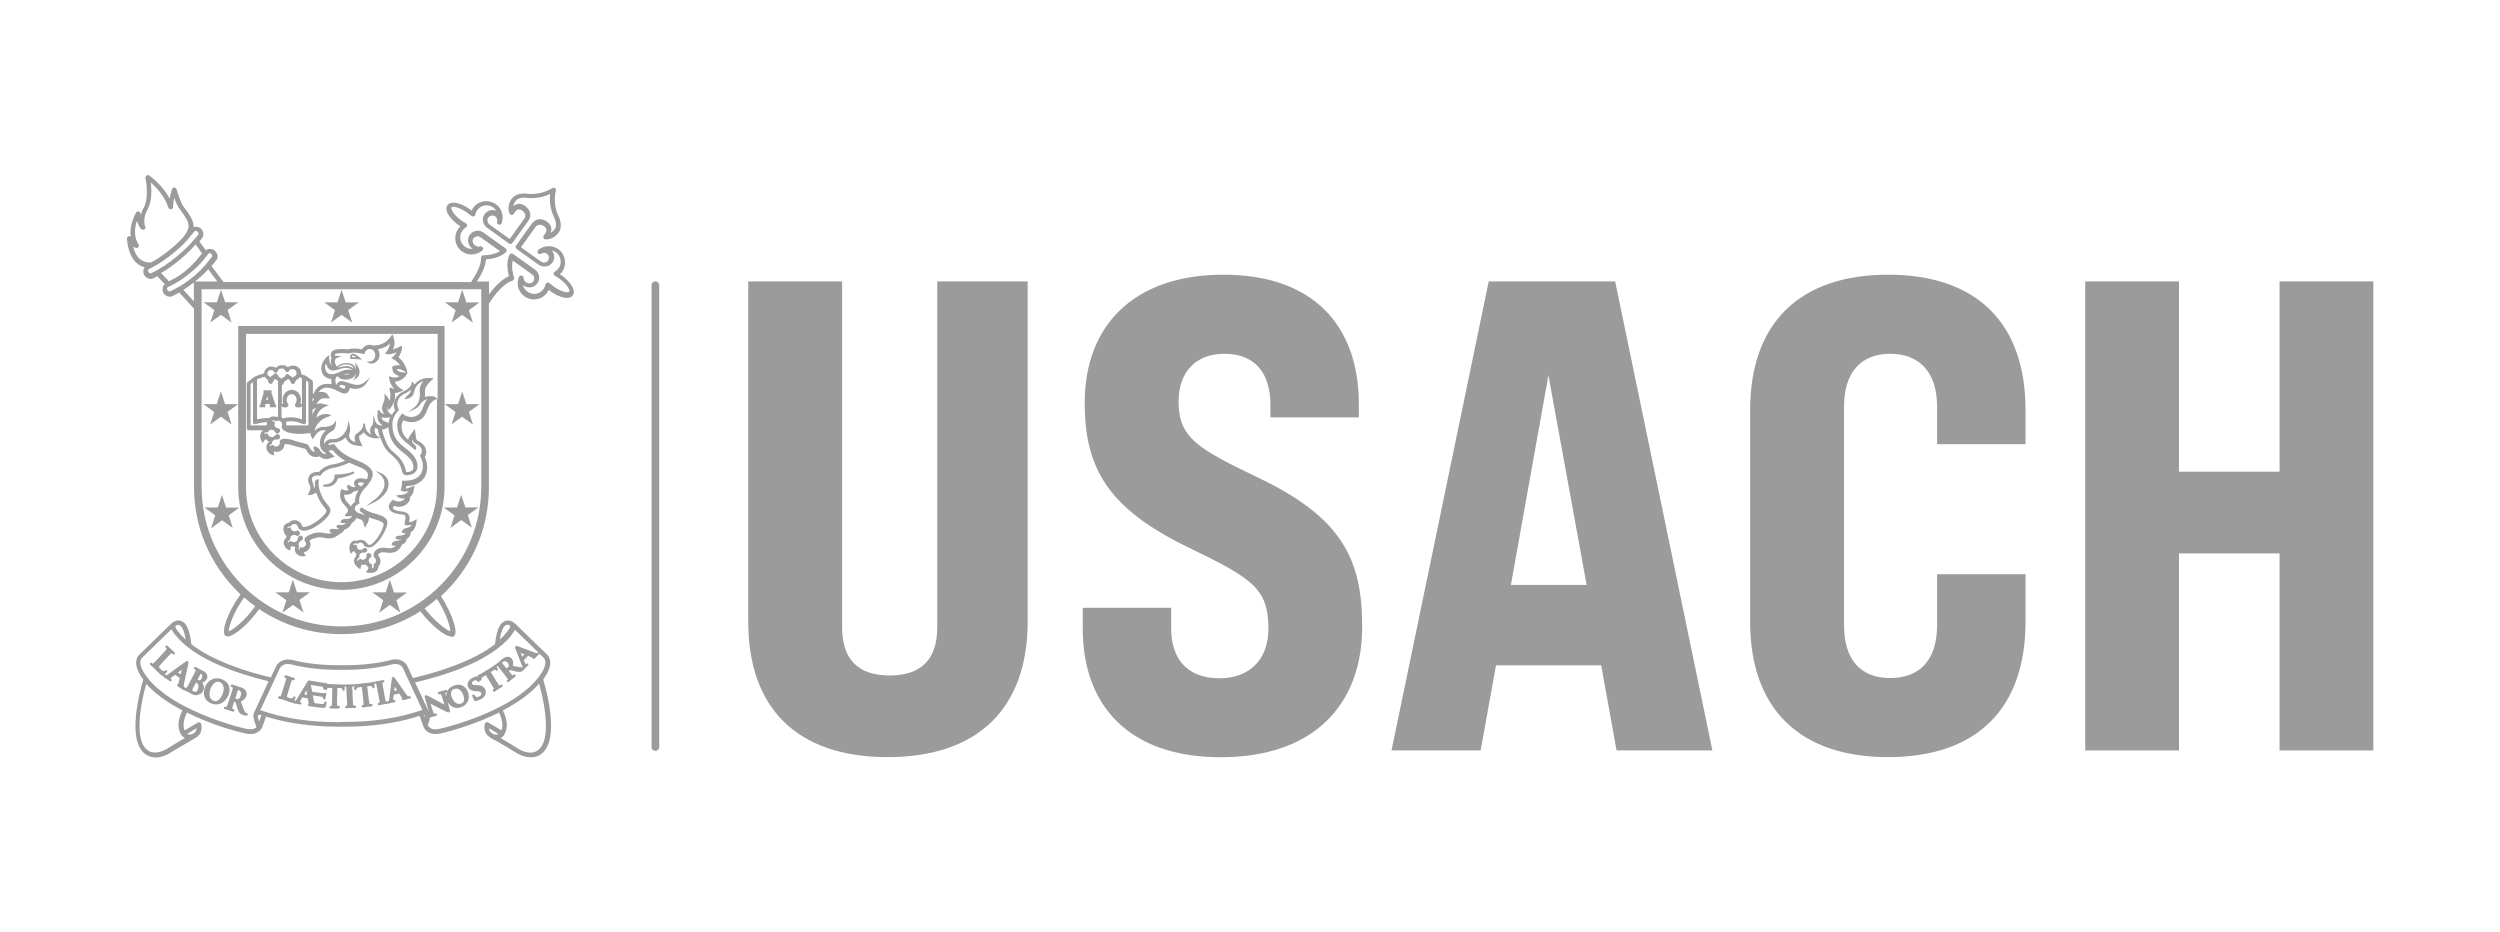
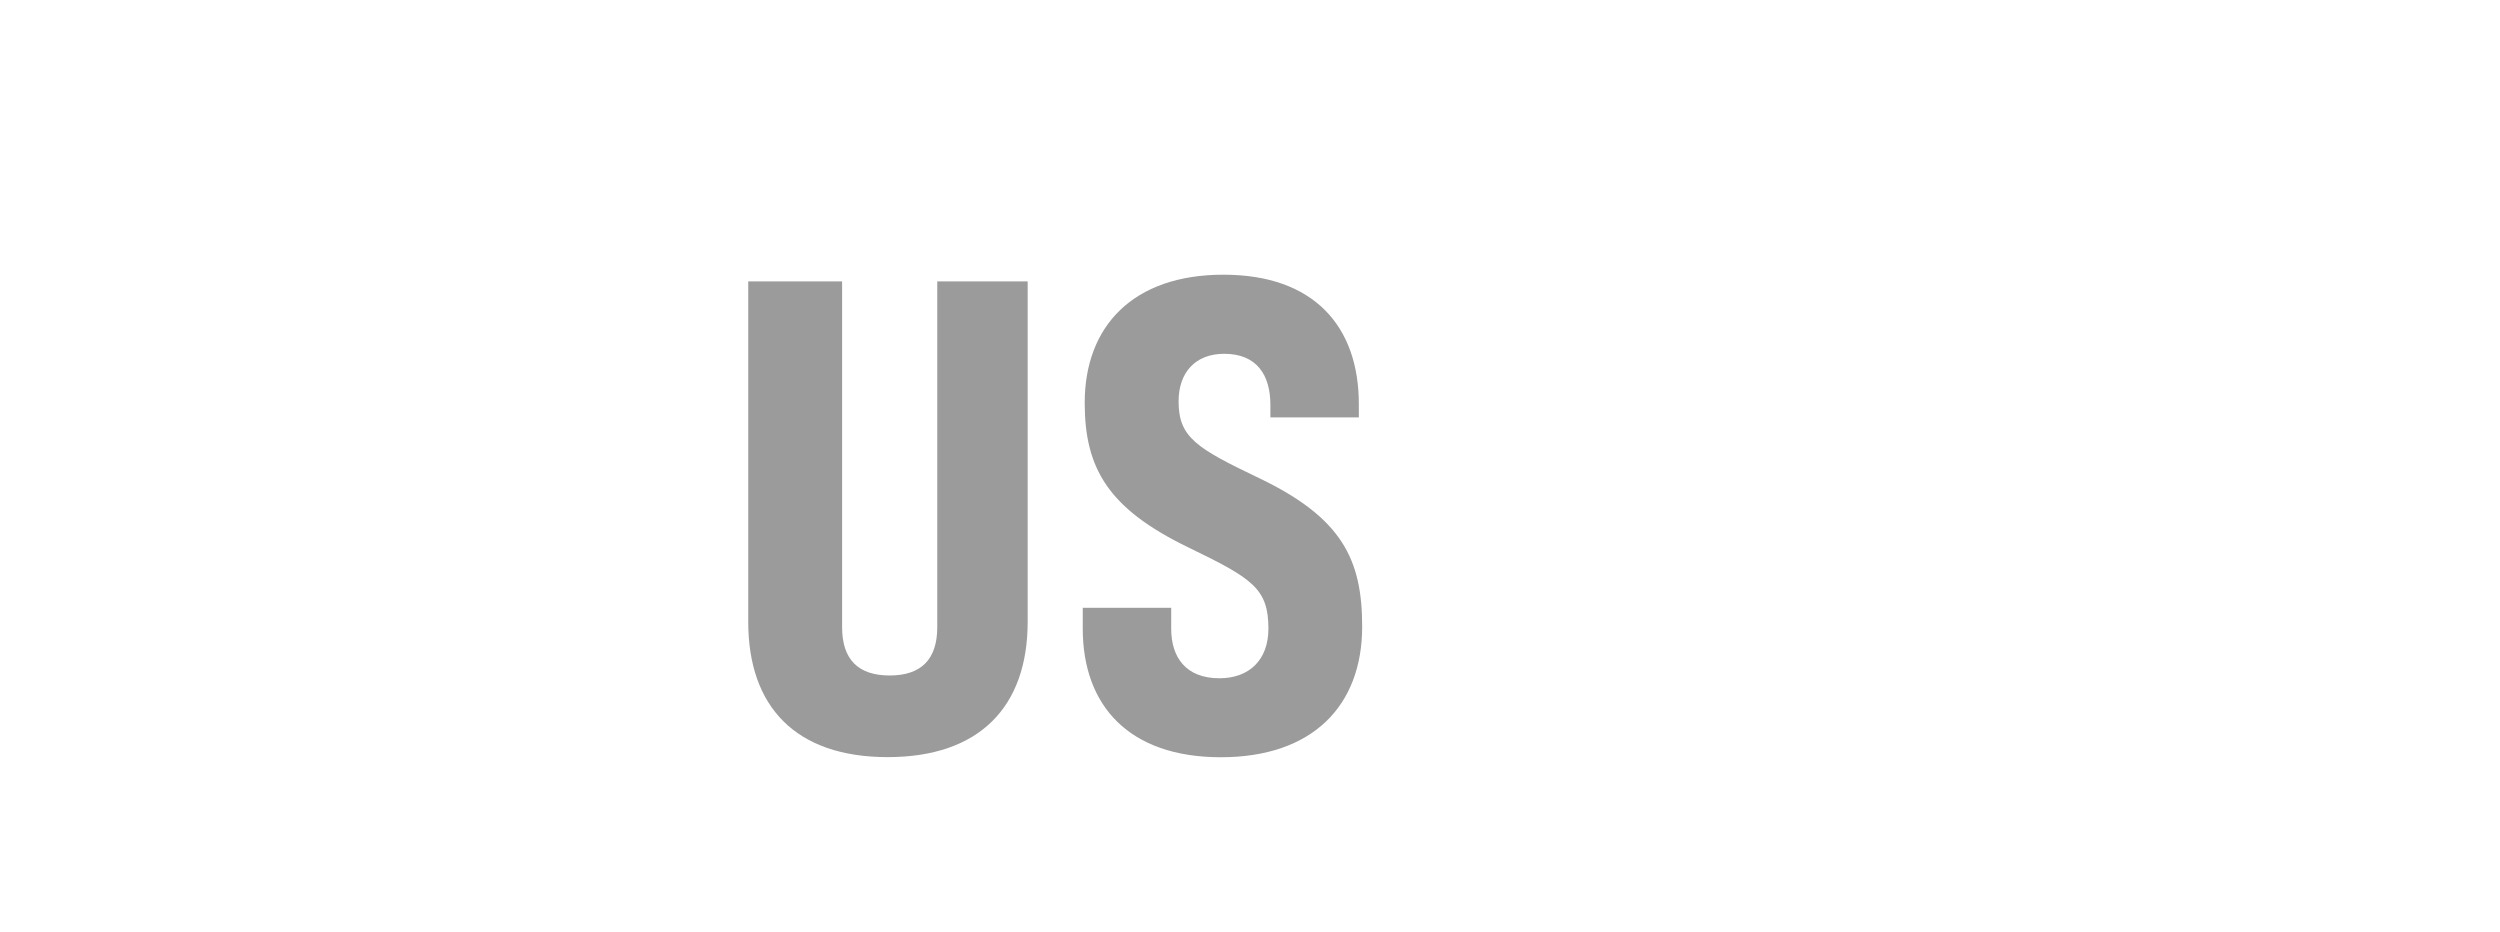
<svg xmlns="http://www.w3.org/2000/svg" id="Capa_1" data-name="Capa 1" viewBox="0 0 216.51 80.68">
  <defs>
    <style>
      .cls-1 {
        fill: #9c9b9b;
        stroke-width: 0px;
      }
    </style>
  </defs>
-   <path class="cls-1" d="M45.93,65.58h0c-.62,0-1.14-.33-1.2-.37-.48-.3-1.23-.76-1.74-1.04-.08-.03-.26-.12-.46-.24,0,0,0,0,0,0h0s-.06-.04-.08-.06c-.18-.13-.31-.25-.37-.37-.2-.4-.1-.78-.09-.82.02-.06.06-.1.12-.13.05-.02.12-.02.17.02l1.15.68c.22-.57-.08-1.28-.21-1.54-2.04,1.01-4.15,1.61-5.08,1.81-.15.03-.29.05-.42.05-.63,0-.9-.35-1.01-.56-.04-.08-.06-.13-.06-.15l-.28-.78s-.03-.05-.05-.08l-.16.05c-1.78.57-3.97.88-6.17.88h-.41s-.41,0-.41,0c-2.19,0-4.36-.31-6.13-.87l-.28.78c-.02.07-.21.73-1.07.73-.13,0-.27-.02-.42-.05-.93-.19-3.04-.79-5.08-1.81-.13.26-.44.97-.21,1.55l1.15-.68c.05-.03.12-.04.17-.01.05.02.1.06.12.12.01.04.12.42-.08.82-.06.12-.19.25-.38.38,0,0-.05.03-.34.2-.54.31-1.55.9-1.94,1.14-.02.01-.56.37-1.2.37-.36,0-.67-.11-.94-.32-1.58-1.27-.41-5.48-.13-6.42-.12-.16-.21-.3-.29-.44-.61-1.06-.22-1.58-.02-1.76l2.63-2.55s.09-.09.14-.14c.03-.03.07-.06.12-.09.13-.08.24-.13.36-.14.2-.03.4.03.58.18.42.34.58,1.3.64,1.87,1.9,1.47,4.78,2.38,6.89,2.88l.45-.96c.18-.36.59-.6,1.04-.6h.01s.3.04.3.04c0,0,.03,0,.04,0v.03s0-.03,0-.03c1.16.3,2.53.46,3.96.46h.34s.34,0,.34,0c1.43,0,2.8-.16,3.96-.46l.06-.02.29-.03c.45,0,.86.23,1.04.6l.47,1.02c2.19-.51,5.16-1.43,7.11-2.93.06-.57.22-1.53.64-1.87.18-.14.37-.2.58-.18.12.02.24.06.36.14.05.03.1.07.13.1.05.04.08.08.12.11l2.65,2.57c.2.18.58.7-.02,1.75-.08.14-.18.28-.29.44.29.94,1.46,5.15-.13,6.42-.27.22-.59.32-.94.32M12.67,59.21c-.21.74-.59,2.29-.59,3.65,0,1.03.22,1.73.66,2.08.19.16.43.23.69.23.51,0,.97-.29.99-.3l.04-.02c.54-.33.99-.61,1.36-.82.06-.04.13-.08.19-.11-.09-.05-.17-.11-.24-.19,0,0-.01-.01-.02-.02,0,0-.03-.04-.04-.05-.03-.05-.06-.09-.08-.14-.11-.22-.17-.46-.17-.73,0-.52.21-1.01.33-1.25-.02-.01-.04-.03-.07-.05l-.03-.02c-1.31-.7-2.33-1.46-3.03-2.25M43.35,63.92c.06.04.13.07.19.11.53.31,1.12.67,1.34.81l.06.04s.48.3.99.3c.27,0,.5-.08.69-.23.44-.35.66-1.05.66-2.09,0-1.36-.39-2.91-.59-3.65-.7.8-1.72,1.56-3.04,2.26-.03.02-.07.03-.1.05.12.23.34.73.34,1.27,0,.27-.06.51-.17.73-.03.05-.05.09-.07.13h0s0,.02,0,.02c0,0-.01.02-.02.03,0,0-.01.02-.02.02h0c-.07.09-.15.15-.24.2M16.19,63.56c.06.03.14.05.23.05.1,0,.2-.02.25-.04.19-.12.26-.21.29-.26.04-.08.06-.16.08-.25-.07.04-.15.09-.24.14-.18.11-.39.23-.6.36M42.71,63.58c.05.01.14.04.24.04.09,0,.16-.02.23-.05-.21-.13-.44-.26-.62-.37-.08-.05-.16-.09-.22-.13,0,.07.03.16.08.25.03.05.1.14.29.26M14.84,54.5s-.01.01-.02.02l-2.49,2.42c-.12.11-.18.25-.18.43,0,.23.1.52.28.83.07.12.16.25.26.39.25.34.56.67.93,1l.29.23c.14.11.29.23.43.34.47.34,1.01.67,1.6.98,2.11,1.11,4.45,1.78,5.4,1.98.39.08.69.03.87-.14,0-.02-.01-.03-.02-.05v-.02c-.13-.32-.28-.76-.24-1.03,0-.04.01-.06.02-.09l.02-.05,1.27-2.74c-2.98-.72-5.28-1.67-6.82-2.82-.67-.5-1.18-1.02-1.51-1.54l-.03-.04-.05-.09s0-.01,0-.02M37.02,62.74c.02.07.15.42.69.42.1,0,.22-.01.34-.04.94-.2,3.28-.86,5.39-1.98.59-.31,1.13-.64,1.6-.98l.73-.58c.36-.32.67-.66.92-.99.11-.15.19-.27.26-.39.18-.31.28-.6.28-.83,0-.18-.06-.33-.18-.43,0,0-.13-.13-.34-.33-.01.02-.03.04-.05.06-.04.04-.17.18-.34.34h0s-.06.06-.11.06c-.02,0-.05,0-.06-.02-.02-.02-.04-.06-.03-.09l-.39-.16-.36.37.11.28s.03.07.05.08c0,0,0,0,.01-.01l.03-.03s.04-.04.09-.04c.03,0,.05.01.07.03.02.02.03.04.03.07,0,.03-.01.06-.04.09-.03.03-.06.06-.1.09-.03.03-.07.06-.09.09,0,0-.01.01-.02.02,0,0-.02.02-.03.04-.02.03-.05.06-.09.1l-.06.06c-.12.09-.16.12-.25.14-.03,0-.07.01-.11.01-.11,0-.25-.03-.43-.07-.09-.02-.18-.05-.26-.07-.04-.01-.08-.02-.1-.03l-.12.09c.09.12.22.27.29.35.02.02.03.03.04.03,0,0,0,0,.01,0,.04-.02.07-.05.09-.06.05-.04.13-.03.16.02,0,.02.05.09-.04.16-.09.07-.21.16-.27.21l-.04.03s-.03.03-.06.05c-.05.05-.12.1-.17.14-.06.05-.13.04-.16,0-.02-.02-.03-.05-.02-.08,0-.03.02-.06.05-.08.02-.01.04-.03.05-.04h0s0-.02-.03-.05c-.05-.08-.16-.22-.29-.39l-.28-.36c-.19-.24-.23-.29-.28-.34-.02-.02-.02-.02-.02-.02,0,0-.02,0-.04.01,0,0-.03.02-.05.04,0,.02.02.03.03.05.03.05.05.09.07.12v.02c.04.09,0,.13-.03.15-.02.01-.03.02-.05.02-.05,0-.09-.04-.1-.06v-.02s-.03,0-.04,0c-.03,0-.08,0-.18.07l-.2.12.45.73c.09.15.2.32.27.41.02.03.03.03.03.03,0,0,0,0,.02,0,.02-.01.07-.04.1-.06.06-.04.13-.02.16.03.01.02.02.05.01.07,0,.03-.03.06-.07.08-.09.05-.18.11-.25.15-.04.02-.08.04-.1.06-.02.01-.07.04-.12.08-.05.04-.11.07-.15.1-.07.04-.13.03-.17-.02-.02-.02-.02-.05-.01-.08,0-.02.02-.05.06-.08.04-.02.05-.03.05-.04h0s0-.02-.02-.06c-.04-.08-.12-.21-.22-.37l-.47-.77-.24.16c-.12.07-.13.1-.13.12,0,.04,0,.06,0,.06.02.08-.03.12-.05.13-.01,0-.03.01-.05.01-.03,0-.05-.01-.07-.03.03.09-.02.14-.04.15h0s-.03.01-.04.01c-.03,0-.07,0-.1-.07,0-.01-.03-.05-.08-.07-.07-.03-.14-.02-.23.02-.11.06-.2.17-.16.27.02.05.05.1.3.11h.12c.37.01.59.12.71.36.09.19.08.37-.03.57-.08.15-.25.25-.37.31-.17.08-.31.13-.42.14,0,0-.01,0-.02,0-.09,0-.12-.07-.13-.1-.05-.09-.09-.21-.12-.26v-.03c-.05-.09-.01-.15.03-.17.02,0,.03-.01.05-.01.03,0,.07.01.1.07.01.02.03.05.06.08.04.05.1.07.16.07s.13-.02.2-.05c.08-.04.13-.09.15-.16.02-.05.01-.1-.01-.15-.03-.05-.06-.12-.3-.14h-.17c-.35-.03-.54-.13-.65-.35-.14-.29.02-.62.39-.81.14-.07.28-.12.35-.13.05-.01.11,0,.13.05h0s-.01-.03-.01-.03c-.03-.07,0-.11.03-.14.03-.02.05-.02.07-.03.02,0,.03,0,.06-.02.07-.03.15-.08.21-.12l.86-.53c.07-.04.11-.07.13-.09.01,0,.02-.02.03-.03.01-.01.02-.02.03-.03.02,0,.03-.01.05-.01,0,0,.01-.01.02-.02.07-.05.15-.12.21-.16.03-.02.05-.04.06-.05.03-.03.09-.07.14-.12.06-.05.12-.1.16-.13.12-.1.29-.21.47-.23.01,0,.02,0,.03,0,.12,0,.28.05.37.18.11.14.14.32.08.6.3.06.53.11.72.13.05,0,.09,0,.13,0,0-.03-.02-.07-.04-.11l-.58-1.49c-.02-.06-.06-.14,0-.21.03-.03.06-.04.1-.04.03,0,.06,0,.09.02.07.03.35.13.67.25.3.11.62.23.8.3.08.03.15.05.2.05.04,0,.05,0,.06-.01.02-.02.04-.03.06-.05,0,0,0,0,0,0-.6-.59-1.61-1.56-2.01-1.94,0,0-.01-.01-.02-.02,0,0,0,0,0,.01l-.08.14c-.33.53-.84,1.05-1.51,1.54-1.58,1.18-3.95,2.14-7.05,2.87l1.13,2.43s.02.05.05.1l-.34-1.23c-.03-.1.01-.17.07-.19.01,0,.03,0,.04,0,.05,0,.09.02.14.05h.01s.5.27.94.5c.1.05.25.13.38.2.04.02.08.04.12.06l-.26-.8c-.04-.11-.05-.11-.07-.11-.02,0-.04,0-.1.02-.02,0-.03,0-.04,0-.05,0-.09-.03-.1-.08,0-.02,0-.05,0-.07.02-.04.07-.06.1-.07.07-.02.13-.04.19-.05.05-.01.09-.02.12-.03.04-.01.12-.04.23-.07.02,0,.04-.01.06-.01.05,0,.08.03.1.07,0,.03,0,.05,0,.08-.02.03-.04.05-.08.06-.02,0-.03.01-.06.02-.01,0-.02.01,0,.12l.38,1.41c.03.11-.02.16-.07.18-.08.02-.13,0-.17-.02-.22-.1-.65-.32-.89-.44-.21-.1-.41-.22-.55-.29l.23.71c.05.14.08.16.08.16.03,0,.07,0,.1-.02.06-.02.13.01.15.07,0,.02,0,.05,0,.07-.02.03-.05.05-.1.07-.11.03-.2.05-.26.07-.02,0-.04.01-.05.01,0,0-.02,0-.04.01-.04.01-.1.03-.16.05-.02.21-.1.45-.16.63M43.47,57.4l.38.48s.06-.04.11-.07c.07-.06.08-.07.09-.1.02-.07.03-.17-.07-.3-.07-.09-.16-.14-.25-.14s-.16.05-.19.07c-.03.02-.05.04-.07.06M45.09,56.54l.14.33.19-.19-.33-.14ZM22.32,61.97h0c0,.07.06.31.12.53.03-.1.08-.22.13-.37.02-.06.03-.1.05-.13,0-.02.02-.04.02-.07-.03,0-.05-.02-.08-.03,0,0-.02,0-.04,0-.08,0-.18.04-.21.07M29.56,62.52h.41c2.15,0,4.29-.3,6.03-.85.09-.03.18-.06.27-.09h.03s.08-.04.12-.05c.02,0,.05-.01.08-.02.03,0,.06,0,.09,0-.14-.31-.51-1.1-.87-1.87-.11-.24-.22-.48-.32-.69l-.5-1.08c-.11-.23-.38-.37-.68-.37l-.22.03s-.02,0-.02,0h0c-1.19.31-2.6.48-4.06.48h-.34s-.34,0-.34,0c-1.47,0-2.88-.17-4.07-.48h-.03s-.22-.03-.22-.03c-.3,0-.57.15-.69.39,0,0-.19.41-.45.96l-.04.08s-.04.09-.06.14l-.5,1.07c-.27.58-.52,1.12-.65,1.39.07,0,.12,0,.17.02l.18.06c.06.02.13.04.19.06.02,0,.03,0,.05.02,1.74.55,3.87.85,6.03.85h.41ZM36.72,61.93l.06.18c.01-.06.02-.1.02-.14h0s-.04-.03-.08-.04M21.33,61.99s-.04,0-.06-.01l-.23-.07c-.15-.05-.22-.09-.28-.15-.09-.1-.15-.25-.23-.52-.02-.08-.05-.16-.07-.23-.02-.07-.04-.15-.05-.18l-.14-.05-.03.1c-.06.18-.1.33-.12.42-.02.07,0,.08,0,.08.03.02.08.04.11.04.03.01.06.03.07.06.01.02.01.05,0,.08-.01.04-.05.07-.1.07-.02,0-.03,0-.05,0-.11-.04-.25-.08-.32-.11h-.04s-.04-.03-.08-.04c-.07-.02-.16-.04-.22-.06-.02,0-.07-.02-.09-.07-.01-.03-.01-.05,0-.08.02-.06.08-.08.15-.06.02,0,.05.01.07.01.01-.01.03-.06.04-.07.04-.09.09-.26.16-.47l.17-.52c.13-.4.15-.46.17-.54.02-.07.01-.07-.02-.09-.01,0-.04-.02-.07-.03-.11-.04-.1-.11-.09-.14.02-.05.06-.08.1-.08.02,0,.04,0,.06.01.08.03.16.06.23.08.05.02.08.03.11.04.04.01.11.03.17.05.07.02.13.04.17.05.16.05.34.13.45.28.07.1.13.29.07.48-.07.21-.22.37-.48.49l.04.11c.1.27.17.49.25.66.08.17.15.21.18.22.02,0,.03.02.05.02h.01s.04.03.06.04c.02.03.02.06.01.09-.01.04-.05.07-.1.07M20.36,60.48s.08.04.13.05c.05.02.08.02.1.02.01,0,.02,0,.04,0,.05-.02.15-.08.22-.29.12-.38-.14-.48-.17-.49-.03,0-.06-.02-.07-.02l-.23.73ZM29.35,61.37h0c-.09,0-.18,0-.25-.01-.06,0-.1,0-.13,0h-.02s-.05,0-.07,0c-.07,0-.16,0-.22,0h0c-.05,0-.08-.02-.1-.04-.02-.02-.03-.05-.02-.08,0-.05.04-.1.12-.1h.02s.04,0,.04,0h0s0-.02.02-.07c.01-.1.02-.29.02-.52l.02-.97h-.27c-.14,0-.16.02-.16.04-.02.03-.03.05-.03.06-.02.08-.08.09-.11.09-.03,0-.05-.01-.07-.03,0,0-.02-.02-.02-.03-.02,0-.03,0-.04,0h-.01s-.05-.01-.06-.03c-.03-.03-.03-.07-.03-.09,0-.02,0-.05,0-.06-.01-.03-.01-.04-.09-.06-.02,0-.25-.04-.45-.07-.18-.03-.38-.06-.51-.08v.06c.04.15.07.34.11.53.37.05.92.13.97.13.04,0,.06,0,.06,0,0,0,.01-.01.02-.01.02-.01.04-.04.08-.04h0s.04.01.06.03c.02.02.03.05.03.09,0,.01,0,.03-.01.06,0,.03-.02.07-.03.13-.01.05-.03.15-.03.16-.01.12-.09.12-.11.12h-.02s-.05-.02-.07-.04c-.02-.02-.02-.05-.02-.07,0-.01,0-.02,0-.03,0-.02,0-.03,0-.05,0-.01,0-.03-.06-.04-.04,0-.48-.07-.82-.13.04.22.08.42.11.55,0,.02,0,.03.01.05.02.05.05.08.06.08l.55.07s.06,0,.1,0c.05,0,.07,0,.09-.01.03,0,.05-.03.07-.12h0s.03-.1.11-.1h.01s.1.03.08.16c0,.05-.04.24-.07.3-.02.05-.06.11-.15.11-.02,0-.04,0-.07,0-.13-.01-.25-.03-.36-.04h-.1c-.05-.02-.11-.03-.17-.03-.04,0-.09-.01-.13-.02-.11-.01-.31-.04-.43-.06-.04,0-.15-.03-.13-.13,0-.04.03-.07.06-.08l-.08-.47-.47-.08-.17.28s-.04.09-.05.11c0,0,0,0,.01,0h.04c.07.02.1.07.1.13-.01.06-.05.09-.11.09,0,0-.02,0-.03,0-.04,0-.1-.02-.15-.03-.04,0-.08-.02-.11-.03,0,0-.02,0-.04,0-.05,0-.14-.02-.23-.03-.06-.01-.09-.04-.1-.07-.01,0-.03,0-.05,0-.03,0-.07,0-.13-.03-.14-.04-.27-.08-.41-.14-.05-.02-.1-.03-.14-.05-.05-.02-.11-.04-.16-.05-.02,0-.05-.01-.08-.02h-.04s-.05-.03-.08-.03c-.03,0-.06-.02-.08-.02-.04-.01-.07-.03-.08-.06-.01-.03-.02-.05,0-.08.02-.06.08-.09.15-.07.04.01.06.01.06.01,0,0,.01-.02.03-.06.03-.08.08-.24.14-.42l.19-.63c.09-.28.11-.34.12-.41q.01-.05-.02-.08s-.02-.01-.05-.02c-.04-.01-.06-.03-.08-.06-.01-.03-.02-.06,0-.08.01-.04.05-.07.1-.07.02,0,.04,0,.06.01.06.02.14.04.2.07.05.02.08.03.11.04.03,0,.08.02.13.04.07.02.15.04.2.06.03,0,.07.02.09.06.01.02.02.05,0,.08-.02.06-.08.09-.15.07-.02,0-.05-.01-.07-.02,0,0,0,0-.01,0,0,0-.01,0-.03.05-.02.06-.04.12-.11.34l-.05.17-.13.43c-.06.19-.13.42-.12.47,0,.01.05.05.24.11.11.03.18.05.22.02.02-.01.05-.06.07-.09.01-.03.04-.08.11-.08h.03s.05.03.06.05c.02.03.02.07,0,.12,0,.02-.05.13-.09.21h0s.02,0,.03,0c.01,0,.02,0,.03,0,.06,0,.09-.03.16-.15l.9-1.48c.04-.06.08-.13.15-.13h.02c.05,0,.39.06.73.12.25.04.51.08.54.09h0s.05,0,.06,0h.01s0,0,0,0c.01,0,.03,0,.05,0h.02s.05.02.07.05c.01,0,.02,0,.03,0,.03,0,.05.01.06.02.02,0,.03.01.06.02.07.01.16.02.23.02l1,.03s.08,0,.12,0c.02,0,.03,0,.04,0,.02,0,.03,0,.04,0h0s.04,0,.06.02c.02-.01.05-.02.09-.03.06,0,.14,0,.22,0,.04,0,.08,0,.11,0,.02,0,.06,0,.11,0,.07,0,.14-.01.2-.01,0,0,0,0,.02,0,.05,0,.09.02.1.05.02-.07.07-.08.09-.09h0s.03,0,.05,0c.02,0,.03,0,.06.01h0c.06,0,.13,0,.22-.02l.96-.11c.06,0,.11-.02.14-.03.02,0,.03,0,.04-.01.02,0,.03-.01.04-.01h.01s.05,0,.06.02c.02-.02.05-.04.1-.05.04,0,.09-.02.15-.03.07-.01.13-.02.17-.03.03,0,.09-.02.14-.03.06-.01.11-.02.16-.03.02,0,.03,0,.04,0,.07,0,.1.04.11.08,0,.03,0,.06-.02.08-.01.02-.04.04-.08.05-.02,0-.03,0-.05.02-.02,0-.02,0-.02,0,0,0,0,.01,0,.06,0,.07.02.14.07.42l.1.56c.04.23.08.44.11.54.01.03.02.04.02.04,0,0,0,0,.01,0,.03,0,.08,0,.11-.01.02,0,.04,0,.06,0,0,0,0,0,0,0,.01,0,.02,0,.03,0,.05-.02.07-.07.08-.2l.22-1.72c0-.07.02-.16.1-.19.01,0,.02,0,.03,0,.07,0,.1.05.14.1.04.06.19.27.36.51.22.31.48.69.61.88.12.17.18.18.19.18.03,0,.06,0,.08-.01,0,0,.02,0,.03,0,.05,0,.09.03.11.09,0,.03,0,.06-.01.07-.02.04-.07.06-.14.07h-.06c-.09.04-.23.07-.39.1h-.01s-.04.01-.06.01c-.06,0-.09-.04-.1-.07,0-.04,0-.07.02-.1l-.26-.4-.47.11-.04.33s0,.09,0,.12c0,0,0,0,.01,0h.03s.03-.01.04-.01c.05,0,.09.03.11.08,0,.03.01.11-.09.13-.05.01-.1.02-.15.03-.04,0-.08.02-.12.02h-.02s-.15.05-.24.08c-.03,0-.06,0-.08,0-.09.02-.18.03-.26.04-.05,0-.09.01-.12.02-.03,0-.07.02-.13.03-.06.01-.13.03-.18.04,0,0-.02,0-.03,0-.06,0-.1-.03-.11-.09,0-.05.02-.12.1-.13.03,0,.04,0,.05-.02h0s0-.03,0-.06c0-.1-.05-.32-.09-.54l-.13-.67c-.03-.19-.05-.24-.06-.3-.01-.05-.02-.05-.04-.06-.01,0-.03,0-.06,0-.04,0-.05,0-.07,0,0,.01,0,.03,0,.04,0,.07.02.16.02.21h0c0,.12-.06.13-.09.14h-.01c-.06,0-.09-.04-.11-.11v-.03s-.09-.06-.21-.05l-.22.02.11.95c.03.21.05.42.08.53,0,.04.02.05.02.06,0,0,0,0,.01,0,.04,0,.08,0,.11,0h.02c.06,0,.11.04.12.09,0,.05-.03.11-.11.12-.09.01-.18.02-.26.03-.06,0-.1,0-.13.01-.03,0-.07.01-.12.02-.06,0-.13.02-.19.03-.01,0-.02,0-.02,0-.08,0-.11-.05-.12-.1h0c0-.06.03-.11.11-.12.03,0,.05,0,.06-.01,0,0,0-.02,0-.07,0-.1-.03-.3-.05-.53l-.11-.95-.27.04c-.14.02-.15.04-.16.06-.02.03-.02.05-.02.07-.01.1-.08.11-.1.11-.02,0-.1,0-.11-.11,0-.03,0-.15,0-.24-.02.02-.05.03-.09.04-.02,0-.03,0-.05,0-.01,0-.02,0-.02,0,0,0,0,.01,0,.06,0,.08,0,.16.02.54l.02.45c.01.22.02.44.04.55,0,.03.01.04.01.04,0,0,0,0,.02,0,.03,0,.08,0,.11,0h0c.06,0,.1.04.11.09v.02c0,.05-.04.11-.12.11-.1,0-.2,0-.28,0-.05,0-.08,0-.11,0-.02,0-.06,0-.11,0-.07,0-.14.01-.2.02h0c-.08,0-.12-.05-.13-.1h0c0-.06.04-.11.11-.12.03,0,.05,0,.06,0,0,0,0-.01,0-.06,0-.1,0-.31-.02-.55l-.03-.55c-.02-.31-.02-.37-.02-.44,0-.05-.01-.05-.03-.06-.01,0-.04,0-.06,0h-.01s-.03,0-.04,0c0,.03,0,.07,0,.11,0,.05,0,.11,0,.13,0,.12-.09.12-.1.12-.05,0-.1-.02-.11-.13v-.03s-.07-.07-.2-.08h-.22s-.03.94-.03.94c0,.17-.01.42,0,.54,0,.05,0,.06.01.06,0,0,0,0,.01,0,.02,0,.07,0,.11.01.07,0,.12.06.12.11,0,.06-.04.11-.13.11M30.05,61.2v.05h0v-.05s0,0,0,0M31.47,61.1v.05s0-.05,0-.05h0ZM26.34,60.13l.26.05-.06-.39-.2.34ZM34.18,59.45l-.04.39.25-.06-.21-.33ZM39.59,61.31h0c-.46,0-.76-.34-.88-.64-.17-.44-.07-1.03.56-1.28.14-.06.28-.09.42-.09.37,0,.68.22.83.61.22.56,0,1.11-.54,1.32-.13.05-.26.08-.39.08M39.49,59.64c-.06,0-.12.01-.17.03-.08.03-.17.09-.23.21-.06.13-.04.32.05.54.13.33.37.54.63.54.06,0,.13-.01.19-.04.05-.02.15-.07.2-.19.06-.14.04-.33-.05-.57-.13-.33-.36-.53-.61-.53M18.71,61.01h0c-.14,0-.28-.03-.42-.09-.27-.11-.46-.29-.56-.53-.11-.27-.1-.61.04-.92.15-.34.5-.73,1.02-.73.14,0,.29.03.44.09.29.12.49.31.59.55.1.25.09.55-.05.86-.21.47-.62.77-1.07.77M18.86,59.04c-.23,0-.44.19-.6.55-.13.29-.15.58-.07.8.06.14.16.24.3.3.03.01.09.03.16.03.23,0,.45-.2.61-.58.13-.29.15-.56.06-.77-.06-.14-.15-.24-.28-.29-.06-.03-.13-.04-.19-.04M17.02,60.22h0c-.13,0-.27-.04-.41-.11-.01,0-.04-.02-.07-.04-.03-.02-.06-.04-.09-.05-.06-.04-.13-.07-.16-.09,0,0-.02-.01-.04-.02-.03-.01-.06-.03-.09-.04-.03-.02-.06-.03-.09-.04-.03-.01-.05-.03-.08-.04,0,0-.01,0-.02,0-.04,0-.07-.02-.14-.06-.09-.06-.25-.16-.4-.27h-.01s-.12-.09-.07-.17c.03-.04.06-.05.09-.05l.13-.52-.41-.27-.3.22c-.06.04-.09.08-.1.1t0,0s0,0,.02.01l.03.03s.05.03.06.07c0,.03,0,.05-.01.08-.03.04-.07.05-.09.05-.03,0-.06-.01-.08-.03-.03-.02-.07-.05-.11-.08-.04-.03-.08-.06-.12-.08-.01,0-.03-.02-.07-.04-.05-.03-.12-.08-.19-.12-.02-.01-.06-.04-.07-.09,0-.02,0-.04,0-.06-.02,0-.03.01-.05.01-.06,0-.12-.04-.19-.11-.1-.09-.18-.17-.25-.24-.04-.04-.07-.07-.1-.1-.08-.09-.16-.16-.24-.24-.02-.02-.07-.06-.12-.11-.02-.02-.05-.05-.08-.07-.03-.02-.05-.04-.07-.06-.09-.09-.05-.16-.03-.17.02-.02.04-.03.07-.03.04,0,.07.02.09.04.03.03.05.04.07.05,0,0,.02,0,.07-.05.08-.06.21-.2.36-.36l.36-.39c.27-.29.33-.35.38-.42.05-.05.04-.06.02-.1,0-.01-.03-.04-.05-.06-.09-.09-.04-.15-.02-.17.02-.02.04-.03.07-.03.04,0,.08.03.11.05.05.05.11.11.17.16.04.04.08.08.11.11.02.01.04.04.08.07.07.06.16.14.21.19.09.09.05.15.03.17-.02.02-.05.03-.08.03-.04,0-.07-.02-.1-.05-.03-.03-.06-.05-.07-.06-.02-.01-.02-.01-.02-.01,0,0-.02,0-.06.04-.06.06-.12.12-.39.41l-.33.35c-.16.18-.32.34-.32.39,0,.03.03.08.18.23.1.09.16.15.23.15.04,0,.1-.03.12-.05.02-.02.05-.04.09-.04.03,0,.05.01.07.03.03.03.06.09-.01.16-.02.02-.12.11-.2.17.03,0,.05.01.06.02h.02s.03.03.04.03c.02,0,.04.01.05.01.05,0,.11-.03.18-.09l1.47-1.06c.06-.04.1-.07.15-.07.02,0,.04,0,.06.02.07.05.06.13.05.19-.01.07-.07.33-.14.63-.09.38-.19.86-.24,1.11-.05.24,0,.28,0,.3.02.02.04.04.06.05.02,0,.05,0,.07.02.02.01.04.02.07.03,0,0,.01-.01.05-.06.07-.1.17-.29.27-.5l.22-.42c.19-.37.22-.43.26-.51.03-.06.03-.07,0-.09-.01-.01-.04-.03-.07-.04-.1-.06-.07-.13-.06-.15.02-.03.05-.06.09-.06.03,0,.05,0,.08.02.06.03.12.07.18.1.05.03.1.06.12.07.07.04.13.06.18.09.04.02.07.04.11.05.2.1.32.23.37.38.05.15,0,.28-.04.34-.09.18-.23.26-.38.31.13.2.21.46.07.72-.11.22-.33.35-.58.35M16.98,59.1l-.27.51c-.08.15-.07.15-.05.18.04.05.08.07.13.1.02.01.06.03.11.03.09,0,.16-.05.21-.16.04-.08.13-.3.03-.52-.02-.04-.05-.07-.13-.12-.01,0-.02-.01-.03-.02M17.11,58.86s.03.02.05.03c.06.03.1.04.13.03.07-.02.13-.07.17-.16.05-.09.07-.21.04-.29-.02-.05-.05-.09-.1-.12h-.02s0-.01,0-.01l-.27.52ZM15.42,58.24l.23.15.1-.4-.33.25ZM43.95,54.11c-.08,0-.15.03-.23.09-.18.15-.34.58-.44,1.19.44-.4.69-.73.83-.95l.04-.06s.01-.02.02-.04c.04-.12-.06-.19-.1-.22-.03,0-.05-.02-.07-.02-.01,0-.03,0-.04,0M15.2,54.35l.06.1c.14.22.39.55.83.95-.1-.61-.26-1.04-.44-1.19-.09-.08-.18-.1-.28-.09-.02,0-.05.01-.07.02-.03.02-.12.07-.11.17h0s0,.03.01.05M39.08,55.12c-.55,0-1.7-.93-2.68-2.18-2.04,1.3-4.4,1.98-6.83,1.98-2.56,0-5.02-.75-7.13-2.17l-.02.03c-.95,1.33-2.09,2.24-2.6,2.33-.11.02-.21,0-.29-.05-.42-.3.2-2.05,1.22-3.47l.08-.12c-.1-.09-.2-.18-.29-.28-2.41-2.41-3.74-5.61-3.74-9.02v-15.44l-1.28-1.4-.42.23-.15.08c-.12.06-.27.07-.42.03-.17-.05-.31-.17-.38-.31-.12-.23-.09-.58.12-.75l-.65-.69c-.14.07-.33.18-.33.18-.12.06-.26.07-.41.03-.17-.05-.32-.18-.4-.32-.08-.15-.09-.33-.04-.49.02-.06.05-.12.09-.17-.19-.05-.37-.13-.53-.24-.57-.39-.91-1.14-1.01-2.23,0-.1.05-.19.15-.22.06-.02.13,0,.18.03-.01-.11-.02-.22-.02-.34,0-.55.16-1.14.48-1.73.04-.08.13-.12.22-.11.09.02.16.09.17.18,0,.04.01.08.02.13.06-.21.14-.43.26-.63.18-.32.27-.77.27-1.34,0-.66-.12-1.23-.12-1.23,0-.02,0-.03,0-.05,0-.07.04-.14.09-.17.07-.05.16-.05.23,0,.05.03,1.12.79,1.77,1.98.05-.23.12-.5.2-.79.03-.09.11-.15.2-.15s.17.06.2.15c.26.84.41,1.26.7,1.63.5.66.8,1.15.78,1.65.04-.01.08-.02.12-.03.16-.02.35.03.48.13.13.1.22.27.24.45,0,.03,0,.05,0,.08,0,.12-.04.24-.11.32l-.23.29.56.77c.09-.07.2-.12.32-.12.17-.01.34.05.46.16.32.31.26.64.12.82l-.1.12s-.17.21-.31.38l1.04,1.39h21.43c.35-.51.91-1.43.87-2.1,0-.06.02-.12.06-.16.04-.04.09-.06.15-.06.04,0,.86,0,1.43-.36-.37-.26-1.37-.98-1.37-.98l-.32-.23c-.09-.07-.21-.09-.32-.07-.11.02-.21.08-.28.17-.14.19-.09.45.11.6.09.07.22.12.34.12.04,0,.07,0,.1-.02.09-.04.2,0,.25.09.05.09.04.2-.04.26-.26.22-.59.35-.93.35-.3,0-.58-.09-.82-.26-.37-.26-.59-.69-.59-1.15,0-.3.09-.58.26-.82.05-.07.11-.14.19-.21-.08-.05-.16-.1-.16-.1-.53-.38-1.06-.96-1.06-1.43,0-.11.03-.21.09-.3.11-.14.28-.22.51-.22.39,0,.94.22,1.43.58l.15.12c.04-.09.08-.17.13-.24.26-.37.69-.59,1.15-.59.3,0,.58.09.82.26.37.26.59.69.59,1.15,0,.16-.03.32-.08.47v.02c-.04.1-.16.16-.26.13-.11-.03-.17-.14-.14-.25.05-.17-.02-.36-.16-.46-.09-.07-.21-.09-.32-.07-.11.02-.21.08-.28.17-.05.07-.08.15-.08.24,0,.14.07.27.19.37,0,0,1.38.99,1.74,1.25.26-.36,1.28-1.79,1.28-1.79.01-.02.08-.11.08-.24,0-.02,0-.03,0-.05-.02-.14-.12-.27-.29-.39-.11-.08-.22-.11-.32-.09-.14.03-.27.16-.39.37-.04.07-.11.11-.18.11-.08,0-.15-.04-.18-.11-.01-.02-.3-.59.15-1.26.28-.41.77-.49,1.12-.49.18,0,.32.02.34.03,0,0,.11.01.28.01.37,0,1.1-.07,1.8-.51.07-.05.17-.04.23,0,.07.05.1.14.08.22-.29,1.15.19,2.12.19,2.12.05.09.49.93.03,1.54-.38.5-.84.56-1.03.56-.06,0-.1,0-.11,0-.08-.01-.14-.07-.16-.14-.03-.07,0-.15.04-.21.16-.18.24-.35.22-.49-.01-.1-.07-.2-.19-.28-.14-.1-.27-.15-.39-.15-.2,0-.31.14-.34.17l-1.28,1.78c.36.26,1.74,1.25,1.74,1.25.08.05.17.08.26.08.14,0,.26-.06.34-.17.07-.09.09-.21.07-.32-.02-.11-.08-.21-.17-.28-.14-.1-.34-.1-.49,0-.09.06-.22.04-.28-.05-.03-.04-.04-.08-.04-.13,0-.06.03-.12.08-.16,0,0,.01,0,.02-.01.25-.2.56-.3.88-.3.3,0,.58.09.82.26.31.22.51.55.57.92.01.08.02.15.02.23,0,.29-.09.58-.27.82-.05.07-.11.14-.19.2l.16.1c.53.38,1.06.97,1.06,1.43,0,.11-.03.21-.09.3-.08.11-.21.18-.36.21-.4.07-1.01-.16-1.58-.57,0,0-.07-.06-.15-.12-.04.09-.08.17-.13.24-.26.37-.69.59-1.15.59-.3,0-.58-.09-.82-.26-.53-.38-.73-1.07-.48-1.68.04-.09.14-.15.24-.12.1.02.17.11.16.21,0,.12.1.29.24.38.08.05.17.08.27.08.14,0,.26-.06.34-.17.05-.07.08-.16.08-.25,0-.14-.07-.27-.18-.35,0,0-1.27-.91-1.68-1.2-.04.15-.06.29-.06.44,0,.53.17,1.02.17,1.02,0,.03.01.05.01.07,0,.03,0,.07-.02.1-.03.05-.07.09-.13.11-.8.22-1.64,1.39-1.88,1.74v.02s-.07.09-.08.11l-.08.11v15.93c0,3.41-1.33,6.62-3.74,9.02-.14.14-.28.27-.41.39.9,1.39,1.57,3.16,1.11,3.48-.06.04-.13.06-.22.06M21.14,51.74s-.05.08-.05.08c-.9,1.26-1.28,2.47-1.29,2.86.31-.1,1.34-.83,2.28-2.15l.02-.03c-.34-.24-.66-.5-.96-.76M36.77,52.69c.98,1.23,1.94,1.9,2.23,1.98h0c0-.32-.29-1.47-1.16-2.81-.35.3-.71.58-1.07.83M17.46,25.05v17.1c0,1.79.38,3.51,1.13,5.11.21.44.45.86.69,1.27.48.78,1.07,1.51,1.73,2.18,2.29,2.28,5.33,3.54,8.56,3.54s6.27-1.26,8.56-3.54c2.29-2.29,3.55-5.32,3.55-8.56v-17.1h-24.22ZM34.68,53.06l-.2-.15c-.11-.08-.57-.41-.72-.52-.15.11-.6.44-.72.52l-.2.15.08-.24c.04-.13.21-.66.27-.84-.15-.11-.62-.45-.73-.53l-.21-.15h.25c.14,0,.71,0,.9,0,.06-.18.23-.72.28-.85l.08-.24.36,1.1c.19,0,.74,0,.88,0h.25l-.2.15c-.11.08-.57.41-.72.52.06.18.23.72.27.85l.08.24ZM26.3,53.06l-.2-.15c-.11-.08-.57-.41-.72-.52-.15.11-.6.44-.72.52l-.21.15.08-.24c.04-.13.22-.66.27-.84-.15-.11-.62-.45-.73-.53l-.21-.15h.25c.14,0,.71,0,.9,0l.35-1.1.08.24c.04.13.22.68.28.85.19,0,.75,0,.88,0h.25l-.2.15c-.11.08-.57.41-.72.52.06.18.23.72.28.85l.08.24ZM29.57,51.08c-4.92,0-8.93-4-8.94-8.92v-13.93h17.87v13.93c0,4.92-4.01,8.93-8.93,8.93M21.3,28.89v13.27c0,4.55,3.71,8.26,8.27,8.26s8.26-3.71,8.27-8.26v-7.62l-.1.05c-.46.22-.57.49-.71.84-.08.2-.16.4-.29.59-.19.28-.53.48-.91.53-.31.04-.62-.02-.89-.16-.11.16-.16.33-.16.49,0,.52.15.84.57,1.21.03-.15.1-.28.16-.37l.42-.59.09.71c.03.27.08.3.24.38.09.05.22.12.36.25.19.18.29.41.29.65,0,.15-.04.31-.12.47.14.28.2.57.2.89,0,.48-.17.89-.5,1.18-.4.35-.92.43-1.31.44,0,.07-.02.14-.03.21.12,0,.23-.04.27-.06l.49-.21-.1.52c-.04.2-.15.37-.32.5.02.04.03.08.03.12,0,.11-.07.21-.11.27-.11.16-.38.44-.85.44-.14,0-.29-.03-.45-.07-.03.03-.04.06-.05.09-.02.04-.02.07-.02.09,0,.02,0,.03,0,.04.04.08.2.15.28.17h.03s0,.01,0,.01c.1.03.2.05.31.06.33.03.57.09.71.27.07.09.1.2.1.33,0,.09-.02.19-.03.29h0s0,.03,0,.06c.23-.02.51-.19.51-.19l.13-.08v.15s-.04.76-.5.97v.06c-.04.25-.16.44-.37.55,0,.02,0,.03,0,.03-.03.21-.16.36-.39.44-.03.06-.06.12-.06.12-.21.4-.54.6-.99.6-.15,0-.3-.02-.4-.04h-.03s-.1-.02-.12-.02c-.2,0-.35.06-.43.16-.04.05-.05.09-.05.12.13.12.21.3.21.48,0,.03,0,.06,0,.09-.02.16-.08.29-.18.4h0c0,.16-.05.29-.13.36-.14.12-.33.19-.54.19-.17,0-.3-.04-.31-.04l-.12-.04.09-.09s.14-.15.16-.3c-.1-.07-.18-.16-.23-.26-.09.03-.19.04-.29.03-.03,0-.06-.01-.09-.03-.03.08-.07.22-.08.3l-.02.11-.1-.06s-.43-.27-.46-.64v-.02c0-.08.02-.23.17-.38,0-.01,0-.03,0-.04,0-.07.03-.13.06-.19-.1-.07-.18-.15-.23-.26-.06.04-.14.11-.19.16l-.09.1-.05-.12s-.2-.56.12-.9c.11-.12.28-.16.5-.12.12-.06.26-.09.4-.07.29.04.44.26.53.4.02,0,.07.02.14.03h0s.09,0,.22-.11c.42-.32.92-1.16.99-1.65,0-.01,0-.02,0-.03,0-.14-.17-.24-.71-.41l-.21-.06c-.12-.04-.24-.08-.35-.12,0,.02,0,.05,0,.07,0,.28-.16.51-.23.6v.34l-.06-.27-.1.11-.03-.17c-.01-.1-.08-.37-.22-.47-.06-.03-.13-.05-.13-.05-.02,0-.11-.03-.2-.07-.03-.01-.07-.03-.1-.05-.1.2-.23.34-.4.43l-.07.12c-.13.24-.33.4-.57.46-.02.03-.04.07-.04.07-.08.12-.17.21-.29.26-.12.08-.32.22-.32.22-.21.15-.44.22-.7.22-.17,0-.33-.03-.46-.06-.14-.03-.26-.05-.36-.04-.35.02-.71.17-.87.28.04.07.08.16.09.28h0s0,.05,0,.07c0,.15-.05.3-.15.42-.11.13-.26.22-.43.25.02.07.07.16.1.2l.08.11-.13.03s-.06.01-.13.01c-.18,0-.5-.05-.67-.41-.03-.06-.03-.13-.03-.19,0-.05,0-.11.03-.18,0-.02-.01-.04-.02-.06-.11.01-.22,0-.33-.05-.02.04-.04.13-.06.27h0s-.02.1-.02.1l-.09-.02s-.39-.12-.47-.59c0-.02,0-.04,0-.06,0-.15.07-.29.21-.41,0-.05.02-.1.04-.15l-.05-.05s-.21-.2-.23-.56c0-.06,0-.12.02-.16.04-.2.21-.34.45-.39.12-.13.27-.2.43-.22.35-.04.67.21.74.54.01.01.06.04.15.04.06,0,.13-.01.21-.03.17-.04.37-.13.58-.25.69-.4,1.04-.87,1.08-.92.05-.09.08-.15.08-.19,0-.07-.07-.16-.19-.31-.2-.25-.46-.57-.67-1.17-.01-.04-.02-.07-.03-.1-.28.2-.54.21-.6.21h-.15l.08-.13s.29-.44.09-.76c-.14-.21-.16-.48-.05-.72.08-.18.28-.39.78-.39.03,0,.06,0,.09,0,.42-.51,1.06-.64,1.24-.66.36-.05.77-.21,1.02-.31-.45-.26-.83-.58-1.08-.92-.12.02-.24.04-.37.05.04.05.11.12.21.21l.34.3-.42.16c-.09.03-.2.05-.3.05-.16,0-.39-.04-.6-.23-.03.01-.06.02-.06.02-.07.03-.16.04-.25.04-.17,0-.49-.05-.7-.39l-.12-.2q-.07-.12-.12-.13c-.35-.08-.64-.16-.79-.2l-.34-.1c-.19-.07-.4-.1-.56-.1-.03,0-.06,0-.08,0,0,.11-.03.2-.07.29-.08.16-.21.28-.38.34-.16.05-.34.05-.49,0,0,.05,0,.11.03.22l.02.13-.12-.03c-.19-.04-.54-.23-.57-.67,0-.05,0-.09.01-.13.03-.12.09-.23.19-.31,0-.02.01-.04.02-.06,0,0,0,0,0,0-.1-.05-.19-.12-.26-.21-.05.04-.14.1-.2.22l-.07.13-.08-.13c-.05-.09-.14-.24-.14-.49,0-.14.04-.23.07-.29.04-.08.1-.15.19-.2h-1.25c-.1,0-.18-.08-.18-.18v-3.86c0-.06.03-.11.07-.14.04-.03.56-.43.58-.45h0s.03-.02.05-.03c.25-.1.51-.19.77-.27h.03c.02-.34.3-.6.63-.6.15,0,.29.04.4.12.13-.15.32-.24.54-.24.2,0,.38.07.5.19.12-.1.28-.15.46-.15.38,0,.69.31.69.68,0,.03,0,.05,0,.07l.35.11.04.02.55.39s.07.09.07.14v1s.04.03.06.05c.12-.33.43-.88,1.19-.88.12,0,.25.01.38.04-.03-.11-.04-.22-.04-.32,0-.05,0-.09.01-.14-.14,0-.26-.04-.37-.09-.28-.13-.45-.37-.49-.68-.1-.69.51-1.18.53-1.2l.13-.11v.17s0,.56.24.8c-.06-.11-.09-.22-.09-.33,0-.02,0-.04,0-.07,0-.1.02-.19.06-.29-.04-.08-.07-.18-.07-.27,0-.11.03-.21.09-.29.16-.21.63-.28,1.45-.21.22-.09.6-.09,1.16,0,.15-.24.4-.39.67-.39h.01c.11,0,.22.02.32.07.11-.01.22-.03.22-.03.32-.04.36-.04.69-.2.44-.26.63-.62.64-.62l.08-.15.07.15s.12.26.13.58c0,.19-.04.39-.13.6.22-.06.53-.21.66-.27l.12-.06v.13s0,.44-.31.88c.65.54.73,1.16.73,1.18l.02.15h.04s-.07.13-.07.13c-.01.03-.36.64-1.04.65.18.44.62.67.63.67l.14.07-.14.07s-.32.17-.62.17c.01.09.02.16.02.22-.01.76-.51,1.2-.53,1.22l-.11.1-.02-.15c-.02-.1-.02-.17-.03-.22v.03s-.03.08-.03.11c0,.28.31.51.44.59.07-.13.16-.26.27-.39-.05-.12-.1-.3-.1-.46,0-.13.02-.25.06-.38.12-.34.4-.63.78-.81.69-.32.7-.68.7-.68v-.19s.14.12.14.12c0,0,.07.06.12.16.35-.49.93-.57,1.25-.57.13,0,.21.01.22.01l.18.03-.14.12s-.61.51-.62.95c0,0,0,.01,0,.02h0c0,.13.01.23.01.34,0,.06,0,.13,0,.19.14-.06.31-.09.47-.09.22,0,.41.06.53.17l.09.07v-5.63h-16.54ZM31.96,47.92s.07,0,.1.02h.01c.06.05.09.1.1.17,0,.06-.02.12-.06.16h-.02c-.09.07-.14.14-.16.24-.02.15.07.29.21.34h.03s.02.04.02.04c.03.05.07.19.02.34.05-.01.1-.03.13-.07.04-.05.04-.12.02-.22l-.02-.07.06-.03c.09-.04.14-.13.16-.24.02-.16-.06-.26-.13-.3-.09-.05-.09-.21-.06-.34.03-.12.19-.52.81-.53h.01c.06,0,.13.01.21.02.1.02.22.03.34.03.23,0,.41-.07.54-.22-.04,0-.07,0-.11,0-.11,0-.18-.02-.19-.03l-.06-.02v-.07c.04-.24.29-.28.51-.32.14-.02.25-.04.32-.09-.05,0-.1,0-.14,0-.18,0-.29-.04-.33-.09l-.03-.03v-.04c.02-.14.19-.16.36-.18.25-.02.45-.06.54-.22-.04,0-.08.01-.11.01-.11,0-.18-.04-.19-.05l-.04-.03v-.05c.04-.23.24-.28.41-.33.17-.04.34-.08.42-.29-.14.04-.28.07-.39.07-.16,0-.2-.06-.21-.12h0s0-.02,0-.02c.01-.13.03-.24.05-.34.03-.18.05-.29,0-.36-.05-.07-.2-.11-.46-.13-.14-.01-.28-.04-.4-.08l-.08-.02h0c-.12-.05-.34-.15-.43-.34-.06-.13-.06-.28,0-.43.05-.11.12-.21.24-.33l.04-.04.05.02c.18.08.34.12.49.12.28,0,.44-.14.53-.25-.02,0-.04,0-.06,0-.29,0-.47-.08-.57-.15l-.16-.11.19-.04s.06-.01.09-.01c.25,0,.66-.06.82-.34-.08.02-.18.04-.29.04-.12,0-.23-.02-.33-.07l-.06-.03.02-.07c.06-.2.1-.42.09-.68v-.09s.09,0,.09,0c.06,0,.13,0,.19,0,.34,0,.81-.06,1.15-.35.25-.22.38-.53.38-.9,0-.31-.07-.59-.23-.86l-.03-.05.03-.04c.08-.1.3-.47-.04-.79-.1-.09-.19-.14-.28-.19-.15-.08-.29-.15-.37-.4-.03.12-.02.27.12.39.27.23.25.39.2.46l-.05.09-.08-.07c-.2-.19-.42-.36-.61-.51-.65-.5-.88-.93-.88-1.63,0-.32.13-.63.39-.92l.05-.06.06.05c.24.21.52.26.7.26.34,0,.65-.15.81-.39.11-.16.18-.34.25-.52.09-.23.19-.47.36-.64-.22.06-.5.2-.67.52h0s-.13.19-.33.29l-.71.36.62-.49c.45-.36.46-1.06.42-1.44-.03-.32.16-.61.31-.8-.56.19-.73.64-.86,1.13-.06.22-.36.39-.6.42l-.18.03.1-.15c.07-.11.17-.18.21-.22h.01s.02-.03.03-.04c.09-.08.2-.17.22-.44-.11.11-.29.25-.58.38-.27.12-.47.33-.56.59-.08.24-.06.5.08.75l.03.05-.04.04c-.37.39-.54.78-.54,1.23,0,.97.41,1.49,1.04,1.97.53.41,1.13.88,1.13,1.62,0,.25-.07.43-.22.56-.19.17-.49.22-.7.24-.18,0-.38-.1-.42-.36-.03-.16-.16-.72-.61-1.13-.13-.14-.25-.24-.35-.33-.31-.27-.57-.49-.9-1.42l-.14.03s-.85.15-1.3-.51c-.1.11-.23.21-.4.32,0,0-.01.02-.01.08,0,.13.07.31.09.36l.21.45-.5-.06c-.55-.07-.79-.37-.89-.54-.03-.06-.06-.12-.07-.18-.32.31-.74.48-1.15.45-.11,0-.21.02-.28.08-.04.03-.07.08-.1.14.18-.02.33-.04.48-.08h.06s.03.04.03.04c.24.37.74.9,1.8,1.31,1.59.61,1.58,1.13,1.44,1.56v.02s-.15.41-.63.9c-.3.31-.58.8-.47,1.25l.02.06-.06.03c-.17.08-.3.19-.34.29,0,0,0,0,0,.01,0,0,0,0,0,.01-.04.12,0,.24.09.34.03.03.07.07.11.09.04.03.09.05.14.07.09.04.15.05.15.05,0,0,.13.03.25.11.03.02.05.04.07.06-.02-.09-.07-.19-.2-.26-.13-.07-.2-.15-.2-.24,0-.05.02-.13.15-.2l.05-.03.04.04c.12.12.29.22.51.31.14.07.3.12.47.17h.01c.07.03.14.05.2.06.48.15,1.03.32.96.83-.1.74-1.01,2.15-1.62,2.07-.21-.03-.32-.07-.37-.15-.09-.15-.16-.26-.29-.27-.09-.01-.18.01-.25.07l-.03.03h-.04c-.15-.06-.25-.05-.31.02-.02.03-.04.06-.05.1.08-.04.18-.04.26-.02l.06.02v.07c-.02.17.1.32.27.34.11.01.22-.03.28-.1h0s.08-.07.16-.07c.07,0,.12.03.16.09.04.06.04.14,0,.21-.04.07-.11.11-.21.1-.25-.02-.42.08-.44.26,0,.03,0,.07,0,.1v.06s-.04.03-.04.03c-.09.06-.14.12-.14.18,0,.04.01.08.03.12.04-.09.1-.15.19-.19l.04-.02.04.03s.09.05.14.06c.01,0,.03,0,.04,0,.16,0,.29-.12.32-.27,0-.01,0-.04,0-.06,0-.05,0-.12.03-.17.03-.06.09-.1.16-.1M26.01,46.38c.07,0,.13.03.18.08.05.06.06.14.04.22-.02.07-.07.12-.14.14-.14.04-.25.2-.23.34,0,.04.02.08.04.12l.03.04-.03.04c-.03.05-.06.13-.03.21,0,.03.02.05.04.07,0-.08.04-.16.09-.22l.03-.03h.05s.08.03.13.02c.17-.02.31-.18.29-.34,0-.08-.04-.13-.1-.22-.05-.07-.03-.2.04-.28.17-.2.67-.43,1.17-.46.14,0,.3.02.44.05.13.02.27.05.4.05.11,0,.21-.02.3-.05-.1-.03-.16-.07-.19-.12-.04-.06-.02-.1-.02-.12v-.03s.03-.02.03-.02c.07-.05.15-.07.26-.07.06,0,.12,0,.18.02.06,0,.11.01.17.01.08,0,.14-.01.18-.05-.1-.02-.17-.06-.2-.12-.03-.05-.02-.1,0-.13.04-.07.13-.07.16-.07.03,0,.06,0,.09,0,.15,0,.37.04.56-.17-.11,0-.18.01-.24.01-.11,0-.2,0-.23-.08v-.03s0-.03,0-.03c.08-.2.27-.21.44-.21.2,0,.4,0,.55-.26-.11,0-.19.01-.26.02-.14.01-.21.02-.29-.02l-.1-.05.08-.08c.36-.34.23-.48-.04-.77-.07-.07-.14-.15-.21-.24-.13-.19-.29-.51-.18-1.01h0c.03-.08.05-.12.05-.13l.04-.07.07.04c.12.07.24.1.35.1.09,0,.15-.02.2-.04-.09-.09-.14-.18-.14-.26,0-.11.05-.17.06-.17l.05-.05.06.05c.15.12.29.18.42.18.06,0,.11-.01.14-.03-.05-.06-.12-.14-.13-.25-.02-.11.02-.22.11-.32.1-.12.26-.17.47-.17s.42.06.52.09c.06-.11.18-.37.05-.59-.16-.27-.51-.41-.74-.5-.04-.02-.07-.03-.11-.04-.22-.09-.59-.26-.71-.31-.16.07-.8.37-1.37.45-.18.03-.78.15-1.1.64l-.03.04h-.05c-.07-.02-.14-.02-.21-.02-.17,0-.38.03-.45.19-.06.14-.01.28.05.43.05.14.12.31.09.51.07-.08.13-.19.1-.36-.03-.16-.02-.27.05-.35.04-.05.11-.08.19-.08h.11s-.02.1-.02.1c-.05.29-.01.62.12.99.18.53.43.84.61,1.06.24.29.41.5.14.93-.02.03-.39.56-1.16,1.01h0s-.04.03-.04.03c-.24.14-.47.23-.67.28-.11.03-.21.04-.29.04-.31,0-.48-.16-.51-.31-.03-.16-.18-.28-.35-.27-.1.01-.2.07-.25.16l-.02.04h-.05c-.11,0-.23.04-.25.13,0,.02,0,.03,0,.05.07-.05.15-.07.21-.08h.07s.01.07.01.07c.03.16.18.28.36.26q.06,0,.09-.03s.05-.03.12-.03c.05,0,.11.02.15.06.1.08.1.23.03.31-.06.09-.14.09-.19.09h0c-.05,0-.09-.02-.11-.04-.04-.03-.08-.06-.2-.04-.18.02-.32.17-.3.34v.02s0,.05,0,.05l-.04.02c-.1.06-.17.14-.16.2,0,.02,0,.04,0,.06.05-.07.13-.14.22-.17h.04s.03.02.03.02c.07.06.17.09.27.08.19-.02.29-.13.3-.33,0-.12.11-.22.24-.22M29.95,43.35s.05.06.19.22c.08.09.18.19.25.31v-.03c.07-.14.19-.27.35-.37,0-.02,0-.05,0-.08,0-.31.12-.66.33-.97-.05.03-.1.06-.17.08-.06.02-.14.04-.25.04-.05.04-.13.12-.13.12-.05.04-.22.18-.52.18-.06,0-.12,0-.19-.02,0,.02,0,.03,0,.04,0,.22.08.37.15.47M31.23,41.77c-.1,0-.17.02-.2.05,0,.01-.03.03-.03.05,0,.13.21.22.21.22l.08.03s0-.01.01-.01c.09-.09.17-.19.25-.28-.1-.03-.22-.05-.33-.05M33.09,37.2c.03.16.07.32.12.47.34,1.03.56,1.23.87,1.49.1.09.23.2.37.34.52.48.68,1.14.72,1.33,0,.04.02.06.06.06.22-.02.38-.07.47-.15.03-.02.1-.09.1-.29,0-.53-.39-.87-.99-1.34-.56-.44-1.13-1.03-1.17-2.13-.13.1-.32.2-.55.21M27.19,38.67h.07s.28,0,.48.36c.11.2.28.3.48.3.01,0,.03,0,.04,0-.06-.06-.11-.12-.15-.17-.12-.06-.42-.25-.4-.84.02-.48.27-.83.52-1.06-.09,0-.17.01-.27,0h0c-.45,0-.79.65-.79.66l-.07.13-.08-.12s-.06-.1-.11-.25v.06s-.01-.1-.01-.1c-.01-.04-.02-.09-.03-.14-.46.08-.89.1-1.28.06-.15-.01-.4-.03-.6-.1-.27-.08-.45-.19-.54-.32,0-.01-.01-.02-.02-.03,0-.01-.01-.02-.01-.02,0-.01-.01-.03-.02-.04,0,0,0,0,0-.02,0,0,0,0,0,0,0-.02,0-.04,0-.06h0s0-.02,0-.03v-.02s0-.02.01-.03h0c.04-.1.03-.2-.02-.29-.02-.04-.06-.08-.1-.11h-.02s-.02-.02-.03-.03c-.03-.02-.06-.03-.1-.03-.04,0-.09,0-.14,0-.02,0-.05.02-.06.03l-.04.02-.04-.02c-.11-.07-.24-.08-.29-.02-.01.01-.02.03-.03.04,0,0,.01,0,.02,0,.08,0,.15.02.2.04l.06.03-.03.07c-.03.08-.03.17,0,.25,0,.02.01.03.02.05h0s.02.04.04.05c0,0,.02.02.03.03.01.01.02.02.03.03h.01s.01.02.02.02c.05.02.05.02.07.02,0,0,.02,0,.02,0h0c.06,0,.18.04.22.16.04.12-.04.25-.14.29-.03.01-.06.02-.09.02-.05,0-.09-.02-.13-.04-.05-.03-.06-.07-.07-.1-.02-.04-.04-.09-.15-.15-.05-.02-.1-.04-.16-.04-.13,0-.24.07-.29.17l-.03.05h-.07c-.12,0-.21.03-.23.09,0,.02-.02.04-.02.06.09-.04.19-.05.28-.03h.04s.01.06.01.06c.03.09.1.17.19.21.17.08.32.04.44-.12.05-.06.12-.1.19-.1.12,0,.22.08.24.2,0,.06-.02.13-.06.19-.06.07-.14.09-.22.07-.02,0-.05,0-.07,0-.13,0-.27.08-.32.18-.02.04-.03.08-.03.12v.05s-.04.02-.04.02c-.05.03-.12.08-.14.16,0,.03,0,.06,0,.09.05-.07.12-.12.2-.14h.05s.03.02.03.02c.03.03.07.06.1.08.04.02.09.03.15.03.13,0,.24-.07.29-.17.03-.07.04-.14.03-.25,0-.09.08-.19.19-.22.2-.06.59-.03.93.09.03,0,.15.04.33.1.17.05.43.13.76.2.21.05.24.11.36.3.03.05.07.11.11.19.09.14.21.22.37.22-.16-.2-.12-.41-.12-.42v-.07ZM29.1,36.3v.28s.03.6-.37.78c-.29.13-.73.52-.66,1.1.1-.23.32-.46.73-.43.02,0,.05,0,.07,0h0c.59,0,1.14-.53,1.25-1.21l.06-.37.1.37s.11.43-.02.72c-.04.09-.04.26.04.42.09.17.26.28.48.34-.07-.21-.15-.58.11-.75.34-.22.57-.45.57-.83,0-.03,0-.04,0-.04h.16s0,.03,0,.04c0,.07.01.31.07.44.07.2.27.38.46.48-.08-.14-.14-.34-.06-.58,0-.03.02-.05.05-.09.07-.09.19-.27.19-.51v-.56s.16.54.16.54c0,.02.13.41.53.41.04,0,.09,0,.13-.01-.17-.09-.52-.36-.46-.88.02-.14.01-.3,0-.41l.16-.04s.1.31.43.33c-.14-.16-.26-.42-.16-.73.03-.1.06-.18.09-.25.07-.17.11-.27.09-.56l-.02-.2.15.13s.21.18.3.48c.07-.2.13-.52.02-.88-.02-.06-.04-.16.02-.23l.05-.05.06.04c.09.06.17.08.27.08-.16-.16-.41-.48-.45-.97v-.13s.11.05.11.05c.3.12.57.1.79-.06-.14-.03-.32-.09-.45-.23-.13-.14-.19-.32-.17-.55v-.05s.05-.02.05-.02c0,0,.22-.08.46-.08.06,0,.12,0,.17.02-.12-.17-.33-.41-.65-.58l-.11-.06.09-.08c.19-.15.29-.31.35-.43-.38.17-.68.22-.88.16l-.12-.04.08-.09c.15-.19.32-.47.35-.79-.1.1-.24.22-.39.29-.31.15-.43.18-.65.21.07.11.15.29.14.54-.01.44-.42.71-.71.71-.06,0-.11-.01-.16-.03l-.27-.14.31-.02c.26-.01.46-.26.46-.55,0-.29-.22-.53-.48-.53h0c-.2,0-.38.15-.44.37l-.02.07h-.07c-.16-.05-.57-.12-.88-.12-.21,0-.29.03-.32.05l-.03.02h-.03s-.3-.03-.6-.03c-.53,0-.6.08-.61.09-.03.05-.03.1-.02.14.06,0,.16-.01.24,0l.34.05-.33.11c-.19.06-.27.19-.25.39.01.16.12.31.2.41.05-.1.18-.22.48-.29.12-.03.23-.04.35-.04.27,0,.5.08.64.23.12.13.18.29.17.5v.09c.01-.26-.03-.5-.03-.51l-.08-.41.23.35c.45.69-.09,1.07-.1,1.07l-.26.18.14-.28c.05-.09.07-.2.09-.31h-.01c-.11.38-.53.52-.86.52-.02,0-.04,0-.05,0-.03,0-.05,0-.08,0h-.06s-.03-.01-.04-.01c-.12-.02-.23-.06-.32-.12-.05-.03-.1-.07-.14-.12h0s-.02-.03-.02-.03c0,0-.01-.02-.02-.03-.05.03-.11.09-.15.19-.06.15-.05.36.04.6.08-.18.22-.35.46-.35.04,0,.09,0,.13.02.18.04.35.1.52.15.18.06.35.11.5.14h.02s.06.01.08.02c.01,0,.03,0,.04,0h0s.02,0,.03,0c0,0,.02,0,.02,0h.03c.24,0,.47-.09.66-.26l.44-.37-.31.48c-.05.08-.36.5-.96.5-.15,0-.31-.03-.48-.08-.04.21-.16.48-.47.48-.1,0-.22-.03-.35-.1l-.07-.04c-.08-.04-.15-.08-.23-.11v.04s-.03-.06-.03-.06c-.28-.13-.57-.24-.85-.24-.29,0-.52.13-.71.4.08-.02.17-.03.26-.03.22,0,.38.06.49.19.04.04.06.08.09.13,0,0,0,0,0,.01h.03s-.02,0-.02,0c.02.03.03.06.06.1l.06.09-.1.03s-.07,0-.15,0c-.05,0-.11,0-.17,0-.11,0-.18,0-.23.02-.1.03-.19.09-.28.17l-.02.06h-.03c-.08.08-.14.18-.19.26.09-.03.22-.06.35-.06.09,0,.18.01.26.04.07.02.15.04.23.06l.27.05-.26.1c-.59.23-.79.7-.86.98.4-.3.79-.39,1.13-.28l.19.06-.17.09c-.08.04-.14.07-.21.09-.48.13-1.01.68-1.07,1.18.15-.15.42-.36.75-.34.44.01.84-.14.99-.38l.14-.24ZM32.44,37.19s-.01.06-.01.08c.02.39.4.61.4.61l.09.05s-.03-.1-.05-.15c-.07-.21-.12-.42-.16-.64-.02,0-.03-.01-.05-.02-.05-.02-.09-.05-.13-.08-.03.05-.06.1-.09.13,0,0,0,0,0,0M21.7,36.84h1.4s0-.15.03-.28c-.28.01-.65.05-.99.17-.05.02-.11.01-.16-.02-.05-.03-.07-.09-.07-.14v-3.47c-.1.08-.17.13-.21.16v3.6ZM33.05,36.15c0,.17.12.3.34.38.12.05.2.07.27.09.02-.17.06-.33.12-.49-.1.03-.24.06-.4.06-.12,0-.23-.02-.32-.05M25.17,36.14c.32,0,.65.06.98.18v-3.58h-.03c-.05-.03-.11-.04-.16-.06h-.02c-.07.09-.16.17-.27.21-.02.02-.05.08-.13.24v.02s-.03.04-.05.06c-.04.04-.1.06-.15.05-.09-.02-.12-.08-.14-.12-.08-.17-.12-.24-.14-.26t0,0h-.02s-.07-.04-.1-.06c-.07.08-.16.13-.25.17h-.01s-.07.08-.16.27c-.01.03-.06.08-.11.1v1.69c.01-.06.05-.11.11-.14-.03-.09-.05-.19-.05-.28,0-.48.36-.87.8-.87s.8.39.8.87c0,.09-.02.18-.05.28.07.03.13.09.13.18,0,.1-.08.19-.19.19h-.23c-.07,0-.13-.04-.17-.1-.03-.07-.03-.14.01-.19.08-.13.12-.24.12-.35,0-.27-.19-.5-.43-.5s-.43.22-.43.5c0,.11.04.22.12.35.04.06.04.13,0,.19-.04.06-.1.1-.17.1h-.22c-.09,0-.17-.07-.18-.16v1.03s0,0,0,0c.05.02.09.05.14.09.14-.05.34-.1.62-.1M22.26,32.83v3.49c.34-.08.68-.12,1-.12h.05s0,0,0,0c.14-.14.37-.18.6-.09.05-.01.11-.02.17-.03v-3.07s-.01-.02-.02-.03c-.09-.05-.16-.1-.21-.16-.03.02-.06.03-.09.05-.03.04-.1.16-.16.28l-.02.03c-.04.06-.1.07-.14.07-.1,0-.15-.08-.17-.12-.03-.1-.08-.21-.1-.26-.11-.06-.2-.14-.25-.25-.02,0-.04.01-.06.02-.2.06-.4.13-.59.2M27.06,35.47v.47c.06-.19.16-.41.32-.62-.13.05-.25.11-.32.15M27.06,34.49v.31c.04-.08.09-.16.14-.24-.05-.02-.1-.05-.14-.07M28.24,31.43c-.06.13-.12.31-.08.5.07.32.26.48.56.48.2,0,.43-.07.7-.2.27-.13.52-.2.76-.2.15,0,.28.03.38.06-.18-.14-.37-.21-.59-.21s-.44.07-.66.13c-.11.03-.23.07-.35.09-.04,0-.09.01-.13.01-.39,0-.55-.4-.61-.67M34.36,31.97s.03.08.05.1c.16.17.49.19.62.19.04,0,.07,0,.07,0h.07s-.11-.09-.11-.09c0,0-.28-.21-.6-.21-.04,0-.08,0-.12.01M29.98,31.7c.24,0,.46.07.65.22-.02-.07-.06-.13-.1-.18-.11-.11-.29-.18-.52-.18-.1,0-.21.01-.31.04-.25.06-.36.15-.38.23.21-.06.44-.12.66-.12M39.01,45.71l.08-.24c.04-.13.21-.66.27-.84-.15-.11-.62-.45-.73-.53l-.2-.15h1.15c.06-.18.23-.72.28-.86l.08-.24.08.24c.04.13.22.68.28.85h1.13l-.2.15c-.11.08-.56.41-.71.52.06.18.23.72.27.85l.08.24-.2-.14c-.11-.08-.57-.41-.72-.52-.15.11-.6.44-.72.52l-.2.15ZM18.29,45.71l.08-.24c.04-.13.21-.66.27-.84-.15-.11-.62-.45-.73-.53l-.2-.15h1.15c.06-.18.23-.72.28-.85l.08-.24.08.24c.04.13.22.68.28.86h1.14l-.2.15c-.11.08-.57.41-.71.52.06.18.23.72.27.85l.08.24-.2-.14c-.11-.08-.57-.41-.72-.52-.15.11-.6.44-.72.52l-.2.15ZM31.65,43.87l.65-.49c.66-.49.99-.98,1-1.46.01-.5-.35-.8-.36-.8l-.43-.35.51.21s.68.29.63,1.01c-.07.95-1.23,1.51-1.27,1.53l-.74.35ZM28.28,42.16c-.09,0-.19,0-.29-.03l.02-.16s.01,0,.03,0c.22,0,.92-.06.94-.79v-.08s.08,0,.08,0c0,0,1.03-.01,1.56-.27l.07.15s-.67.36-1.43.45c-.05.19-.26.73-.99.73M24.79,36.84h1.92v-3.75s-.08-.06-.14-.1l-.07-.05v3.63c0,.06-.03.11-.08.15-.06.04-.12.04-.17.01-.37-.16-.72-.25-1.05-.25-.16,0-.3.02-.44.05.02.07.04.14.04.22,0,.02,0,.05,0,.07M40.94,36.76l-.2-.15c-.11-.08-.57-.41-.72-.52-.15.11-.6.44-.72.52l-.2.15.08-.24c.04-.13.21-.67.27-.84-.15-.11-.62-.44-.73-.53l-.2-.15h1.15c.06-.18.23-.72.28-.86l.08-.24.08.24c.04.13.22.68.28.86h1.13l-.2.15c-.11.08-.56.41-.71.52.06.18.23.72.27.85l.08.24ZM20.06,36.76l-.21-.15c-.11-.08-.57-.41-.72-.52-.15.11-.6.44-.72.52l-.21.15.08-.24c.04-.13.21-.66.27-.84-.15-.11-.62-.44-.73-.53l-.2-.15h1.15c.06-.18.23-.72.28-.86l.08-.24.08.24c.04.13.22.68.28.86h1.14l-.21.15c-.11.08-.57.41-.71.52.06.18.23.72.27.85l.08.24ZM23.92,35.27h-.55v-.18h.02s0-.02-.01-.03c0-.02,0-.03-.01-.04,0-.01,0-.02,0-.03h-.39s-.01.04-.02.05c0,.01,0,.02,0,.04h.02v.19s-.51,0-.51,0v-.18h.06s0-.01,0-.01h0s0-.03.01-.05h0c.01-.05.03-.1.04-.15.01-.04.03-.08.04-.12l.04-.14s.03-.09.04-.13c.01-.04.02-.07.03-.11.01-.04.02-.07.03-.11.01-.04.02-.07.03-.1,0-.03.02-.05.02-.08.01-.04.02-.07.03-.1h-.02s0-.19,0-.19h.7v.19h-.02s.01.05.02.07c0,.03.02.05.03.08,0,.02.02.05.03.08.01.04.03.09.04.13.03.08.05.16.08.25l.1.29c.02.06.04.12.06.17,0,0,0,.02,0,.02h.05v.19ZM23.06,34.62h.18l-.1-.28-.09.28ZM29.4,33.5h0s.09.05.14.07l.07.04c.08.04.14.06.19.06.01,0,.03,0,.03,0,.04-.03.08-.15.08-.23v-.02c-.11-.03-.22-.07-.33-.09-.05-.01-.08,0-.1,0-.04.03-.08.1-.1.18M23.89,32.35h.01c.07,0,.14.06.16.13.03.1.07.15.18.2.04.02.08.04.13.14.06-.07.11-.12.17-.14.12-.06.17-.1.19-.17.02-.07.08-.11.15-.12,0,0,0,0,.01,0,.07,0,.12.04.15.09.02.03.04.05.13.09h.03c.05.04.09.08.15.16.06-.09.1-.13.16-.14.01,0,.02,0,.03-.01,0,0,0,0,.01,0,0,0,.02,0,.02-.02h.01s.01-.02.02-.03c0,0,0,0,0,0,0,0,0,0,0,0h.01s0-.02.01-.03c0,0,0-.01.02-.02,0,0,0,0,0,0,0-.01.01-.02.02-.04,0-.02.01-.03.02-.05v-.02s0-.01,0-.02c0-.02,0-.03,0-.05,0-.18-.15-.33-.34-.33-.15,0-.27.06-.31.16-.03.07-.09.1-.16.1-.08,0-.14-.05-.16-.12-.05-.13-.17-.2-.33-.2-.17,0-.3.09-.34.25-.02.07-.08.12-.15.13h-.01c-.07,0-.14-.04-.16-.11-.05-.13-.19-.14-.27-.14-.16,0-.29.13-.29.28,0,.01,0,.03,0,.04,0,.01,0,.02,0,.03,0,0,0,.01,0,.02h0s0,.01,0,.01l.02.04s0,.01,0,.01c0,0,0,.01.01.02l.04.04s.01.01.02.01c0,0,0,0,.01.01.01,0,.02.01.03.02.04.02.08.05.11.11.05-.07.09-.1.12-.12h.01c.1-.05.12-.07.13-.1.03-.07.09-.11.16-.11M29.78,32.44h.06s.05.01.05.01c.01,0,.02,0,.04,0,.14,0,.26-.03.36-.08-.15-.02-.32,0-.5.07M31.35,31.15l-.24-.03s-.34-.03-.65-.03h-.12s-.01-.07-.01-.07c0-.02-.03-.21.06-.31.04-.05.1-.08.17-.08.23,0,.58.32.62.35l.18.17ZM30.48,30.93c.13,0,.27,0,.38.01-.11-.08-.23-.15-.3-.15-.03,0-.04,0-.05.02-.02.03-.03.07-.03.12M40.94,27.94l-.2-.15c-.11-.08-.57-.41-.72-.52-.15.11-.6.44-.71.52l-.2.15.08-.24c.04-.13.21-.66.27-.84-.15-.11-.62-.45-.73-.53l-.21-.15h1.15c.06-.18.23-.72.28-.85l.08-.24.08.24c.04.13.22.68.28.86h1.13l-.2.15c-.11.08-.56.41-.71.52.06.18.23.72.27.85l.08.24ZM18.21,27.94l.35-1.08-.93-.68h1.15c.06-.18.23-.72.28-.85l.08-.24.08.24c.04.13.22.68.28.85h1.14l-.21.15c-.11.08-.57.41-.72.52.06.18.23.72.27.85l.08.24-.93-.67c-.15.11-.6.44-.72.52l-.2.15ZM30.5,27.94l-.2-.15c-.11-.08-.57-.41-.72-.52l-.92.67.08-.24c.04-.13.22-.66.27-.84-.15-.11-.62-.45-.73-.53l-.21-.15h1.16l.35-1.09.08.24c.04.13.22.68.28.86h1.14l-.21.15c-.11.08-.57.41-.72.52.06.18.23.72.28.85l.08.24ZM15.88,25.1c.21.23.61.66.91.99v-1.63c-.33.26-.61.46-.91.64M16.89,24.38h1.93c-.2-.26-.45-.6-.64-.86l-.15-.2c-.28.32-.59.61-1.02.96-.04.03-.08.07-.12.1M41.28,24.38h1.07v1.11c.36-.49,1.02-1.28,1.73-1.57-.06-.21-.14-.57-.14-.97,0-.33.06-.62.17-.87.03-.06.08-.1.14-.12.06-.02.13,0,.18.03l1.92,1.37c.38.27.46.8.19,1.18-.16.22-.41.35-.68.35-.17,0-.34-.05-.49-.15-.03-.02-.05-.04-.08-.06.05.23.19.44.39.58.17.12.37.19.58.19.32,0,.63-.16.81-.42.08-.12.14-.25.17-.39.01-.07.06-.13.14-.16.07-.03.15,0,.21.04l.36.29c.57.41,1.05.53,1.26.49.05,0,.08-.02.09-.04.07-.1-.13-.61-.86-1.14l-.39-.24c-.06-.04-.1-.11-.1-.18,0-.08.04-.14.1-.18.13-.07.23-.17.32-.28.16-.22.22-.48.17-.74-.04-.26-.19-.49-.4-.65-.1-.07-.22-.13-.35-.16.13.15.21.35.21.56,0,.18-.05.35-.16.49-.16.22-.4.34-.68.34-.17,0-.35-.05-.51-.15l-1.92-1.37s-.07-.08-.08-.13c0-.06,0-.11.04-.16l1.4-1.95s.22-.28.54-.33c.25-.04.51.03.76.22.21.15.34.35.36.57,0,.03,0,.05,0,.08,0,.1-.02.2-.06.3.13-.07.24-.17.34-.3.08-.11.12-.25.12-.41,0-.35-.19-.68-.19-.68-.01-.03-.34-.66-.34-1.55,0-.13.01-.27.03-.43-.62.3-1.22.37-1.62.37-.19,0-.32-.02-.35-.02h0s-.13-.02-.27-.02c-.26,0-.61.05-.78.31-.09.14-.15.28-.17.42.11-.09.22-.15.34-.18.22-.05.45,0,.66.16.27.19.42.42.46.67.05.32-.12.56-.15.6l-1.4,1.95s-.08.07-.13.08c-.06,0-.11,0-.16-.04l-1.92-1.38c-.37-.3-.45-.8-.19-1.17.13-.18.33-.31.55-.34.16-.03.32,0,.46.05-.07-.11-.16-.21-.26-.28-.17-.12-.37-.19-.58-.19-.32,0-.62.16-.81.42-.08.12-.14.25-.17.39-.01.07-.07.13-.14.15-.06.02-.15,0-.21-.04l-.36-.29c-.51-.36-.95-.5-1.18-.5-.1,0-.16.02-.17.05-.07.1.13.62.86,1.14l.39.24c.06.04.1.11.1.18,0,.08-.04.14-.1.18-.13.07-.23.17-.31.28-.16.22-.22.48-.17.74.04.26.19.49.4.65.19.14.43.2.67.18-.03-.02-.05-.03-.07-.05-.22-.18-.34-.43-.34-.69,0-.17.05-.34.16-.48.13-.18.32-.3.55-.34.22-.04.45.02.63.15l.32.23,1.6,1.15c.05.04.08.09.09.16,0,0,0,.01,0,.01,0,.06-.02.11-.07.15-.52.49-1.33.6-1.72.62-.04.64-.43,1.37-.78,1.91M18.08,21.94l-.13.16c-.44.56-.71.91-1.48,1.54-.76.63-1.15.83-1.79,1.16h-.02s-.14.08-.14.08c-.06.03-.07.16-.02.25.02.05.08.09.14.11.04.01.08.01.1,0l.15-.08s.22-.12.41-.22l.26-.14c.29-.16.54-.34.84-.57.11-.08.22-.17.33-.26h.01c.11-.1.22-.2.32-.29.28-.24.49-.47.71-.72,0,0,.09-.11.19-.23l.4-.5s.02-.03.02-.08c0-.06-.04-.12-.11-.19-.03-.03-.08-.04-.13-.04h-.01s-.06.01-.08.02M13.98,23.67c.07.07.12.13.12.13l.53.56s.06-.03.08-.04c.06-.03.12-.06.17-.09l.05-.03s.03-.02.05-.03c0,0,0,0,.02,0l.11-.06s.04-.02.06-.04c0,0,.01,0,.02,0,.02-.01.05-.03.08-.05h.01s.05-.04.08-.06c0,0,0,0,.01,0,.03-.02.05-.03.08-.05h.01s.06-.05.09-.06h.01s.04-.04.06-.05l.05-.04s.05-.04.08-.06l.12-.09s.01-.01.02-.01c.01-.01.03-.02.05-.04l.03-.03s.03-.02.04-.03c.02-.01.03-.02.04-.03l.08-.07s.05-.04.08-.07c.03-.02.05-.04.07-.06l.06-.05s.03-.02.04-.04h.02s.03-.04.05-.06c.02-.02.04-.03.05-.05l.06-.05s.04-.04.06-.06c.01-.01.02-.02.03-.03.03-.02.05-.05.07-.07h0s0-.01.01-.02l.07-.07s.01-.01.02-.02l.07-.07s0,0,0,0c.03-.03.05-.05.07-.08l.08-.09s.04-.05.06-.07h0c.04-.05.07-.09.11-.14l.05-.06s.03-.03.04-.05l.09-.11s.03-.04.05-.06l.06-.07c-.08-.11-.2-.28-.2-.28l-.25-.35s-.05-.07-.11-.15c-.42.48-.84.89-1.41,1.36-.55.46-1.03.8-1.59,1.12M16.94,20s-.02,0-.02,0c-.02,0-.05.01-.07.03-.24.3-.45.55-.66.79-.34.37-.7.71-1.15,1.08-.6.49-1.1.84-1.75,1.2-.14.08-.27.15-.42.22-.02.01-.03.03-.04.06-.02.05-.01.12.02.17.02.05.09.1.15.12.04.01.07.01.09,0l.32-.17c.08-.04.14-.07.14-.07.24-.13.45-.26.66-.4h.02s.05-.04.07-.06c.04-.03.08-.05.11-.08.04-.03.09-.06.13-.09l.09-.06s.07-.05.1-.07h.01s.04-.04.06-.06c.02-.02.04-.03.06-.05l.03-.02c.14-.11.28-.22.43-.34.31-.25.57-.49.81-.72l.02-.02c.05-.05.1-.1.15-.15h.01s.01-.03.02-.03c.05-.06.1-.11.15-.16,0-.01.01-.01.02-.02.1-.11.2-.23.33-.37,0,0,.01-.01.02-.02,0,0,.04-.05.1-.12l.23-.28s.02-.05.01-.09c0-.07-.04-.14-.09-.17-.04-.03-.1-.05-.15-.05M11.53,21.36c.14.55.37.93.69,1.15.26.18.53.22.71.22.09,0,.15,0,.2-.02.6-.34,1.08-.67,1.65-1.14.43-.35.77-.68,1.1-1.04.29-.38.45-.66.45-.96,0-.33-.2-.71-.7-1.37-.24-.31-.39-.64-.54-1.07-.09.39-.1.6-.1.68,0,.04,0,.07,0,.07,0,.01,0,.02,0,.04,0,.1-.07.18-.16.2-.02,0-.03,0-.05,0-.09,0-.17-.06-.2-.14-.31-.97-1.03-1.74-1.52-2.18.02.21.05.48.05.76,0,.65-.11,1.17-.32,1.55-.19.34-.29.69-.29,1.03,0,.29.07.47.08.48.01.03.02.05.02.08,0,.06-.03.12-.08.16-.07.06-.18.06-.26,0-.15-.11-.28-.36-.39-.74-.12.33-.18.65-.18.95,0,.69.29,1.06.3,1.07.03.04.04.08.04.13,0,.04-.01.08-.04.12-.05.07-.15.11-.23.08-.08-.02-.16-.07-.24-.13" />
  <g>
    <path class="cls-1" d="M89,24.37h-7.83v29.95c0,2.78-1.39,4.18-4.12,4.18s-4.12-1.39-4.12-4.18v-29.95h-8.13v29.48c0,7.37,4.12,11.72,12.07,11.72s12.13-4.35,12.13-11.72v-29.48h0Z" />
    <path class="cls-1" d="M105.95,23.79c-7.83,0-12.01,4.47-12.01,11.09,0,5.69,2.03,9.17,9,12.54,5.51,2.67,6.91,3.54,6.91,7.02,0,2.73-1.68,4.3-4.24,4.3-2.9,0-4.18-1.8-4.18-4.3v-1.8h-7.66v1.8c0,6.67,4,11.14,11.96,11.14s12.24-4.47,12.24-11.32c0-5.8-1.74-9.4-8.88-12.83-5.46-2.61-7.02-3.54-7.02-6.67,0-2.5,1.45-4.12,3.95-4.12,2.84,0,4,1.86,4,4.41v1.1h7.66v-1.16c0-6.73-3.89-11.2-11.72-11.2h0Z" />
-     <path class="cls-1" d="M163.52,23.79c-7.66,0-11.95,4.18-11.95,11.72v18.34c0,7.54,4.29,11.72,11.95,11.72s11.9-4.18,11.9-11.72v-4.12h-7.66v4.41c0,2.96-1.45,4.58-4.06,4.58s-4-1.63-4-4.58v-18.92c0-2.96,1.45-4.58,4-4.58s4.06,1.62,4.06,4.58v3.25h7.66v-2.96c0-7.54-4.24-11.72-11.9-11.72h0Z" />
-     <path class="cls-1" d="M139.9,24.37h-10.97l-8.42,40.62h7.72l1.33-7.37h9.11l1.33,7.37h8.3l-8.42-40.62ZM130.85,50.66l3.25-18.16,3.31,18.16h-6.56Z" />
-     <path class="cls-1" d="M205.54,24.37h-8.12v16.48h-8.71v-16.48h-8.12v40.62h8.12v-17.06h8.71v17.06h8.12V24.37h0Z" />
  </g>
-   <path class="cls-1" d="M56.76,24.37c.18,0,.33.14.33.31v40.04c0,.17-.15.31-.33.31s-.33-.14-.33-.31V24.68c0-.17.15-.31.33-.31" />
</svg>